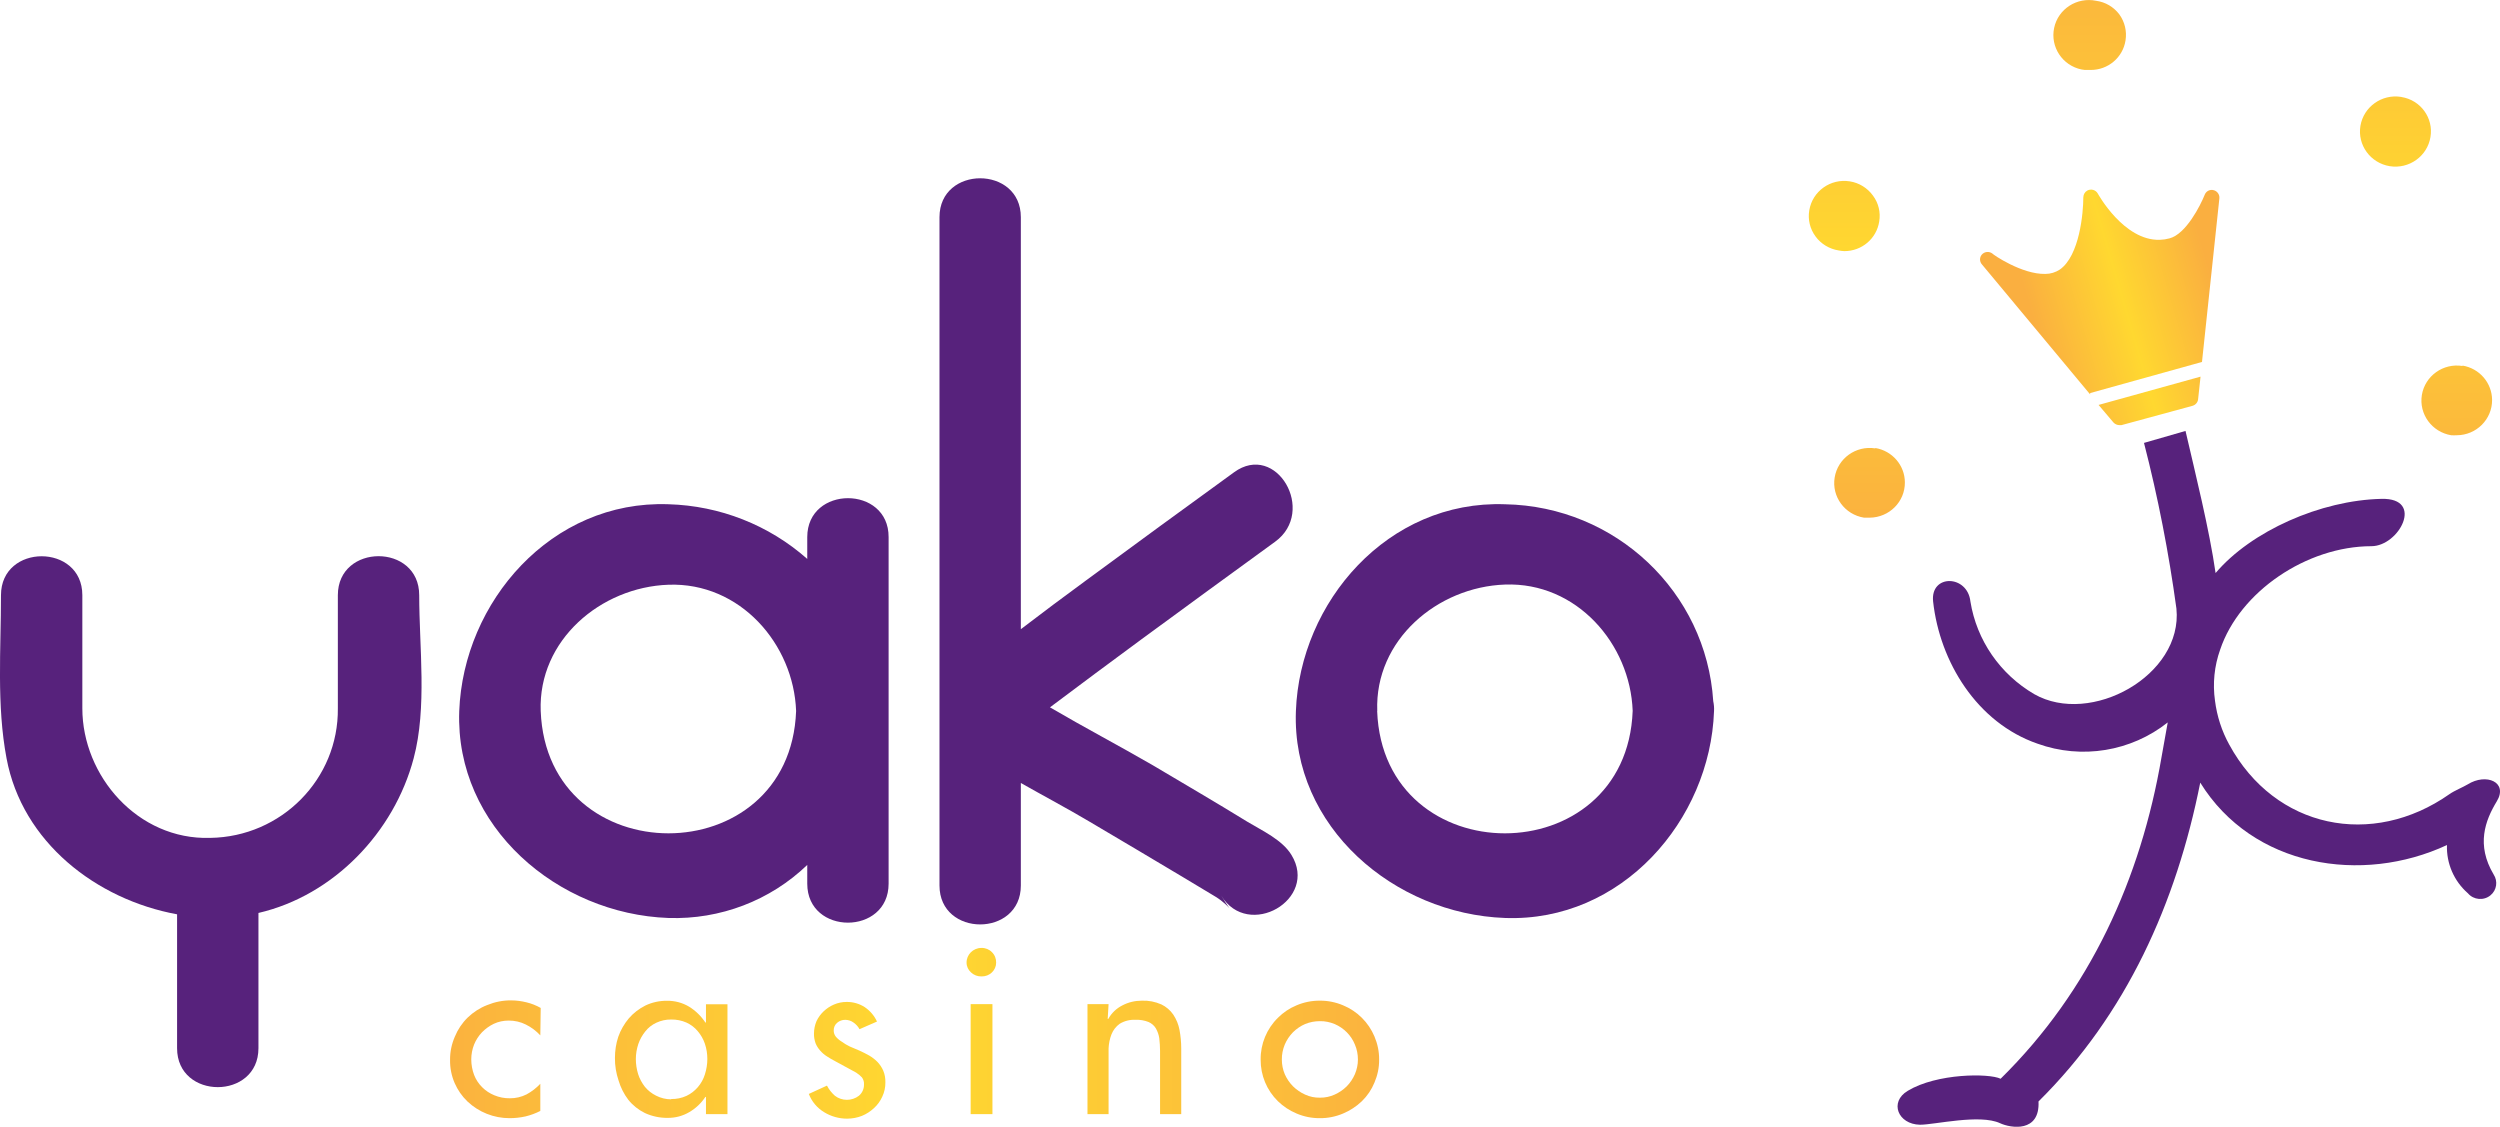
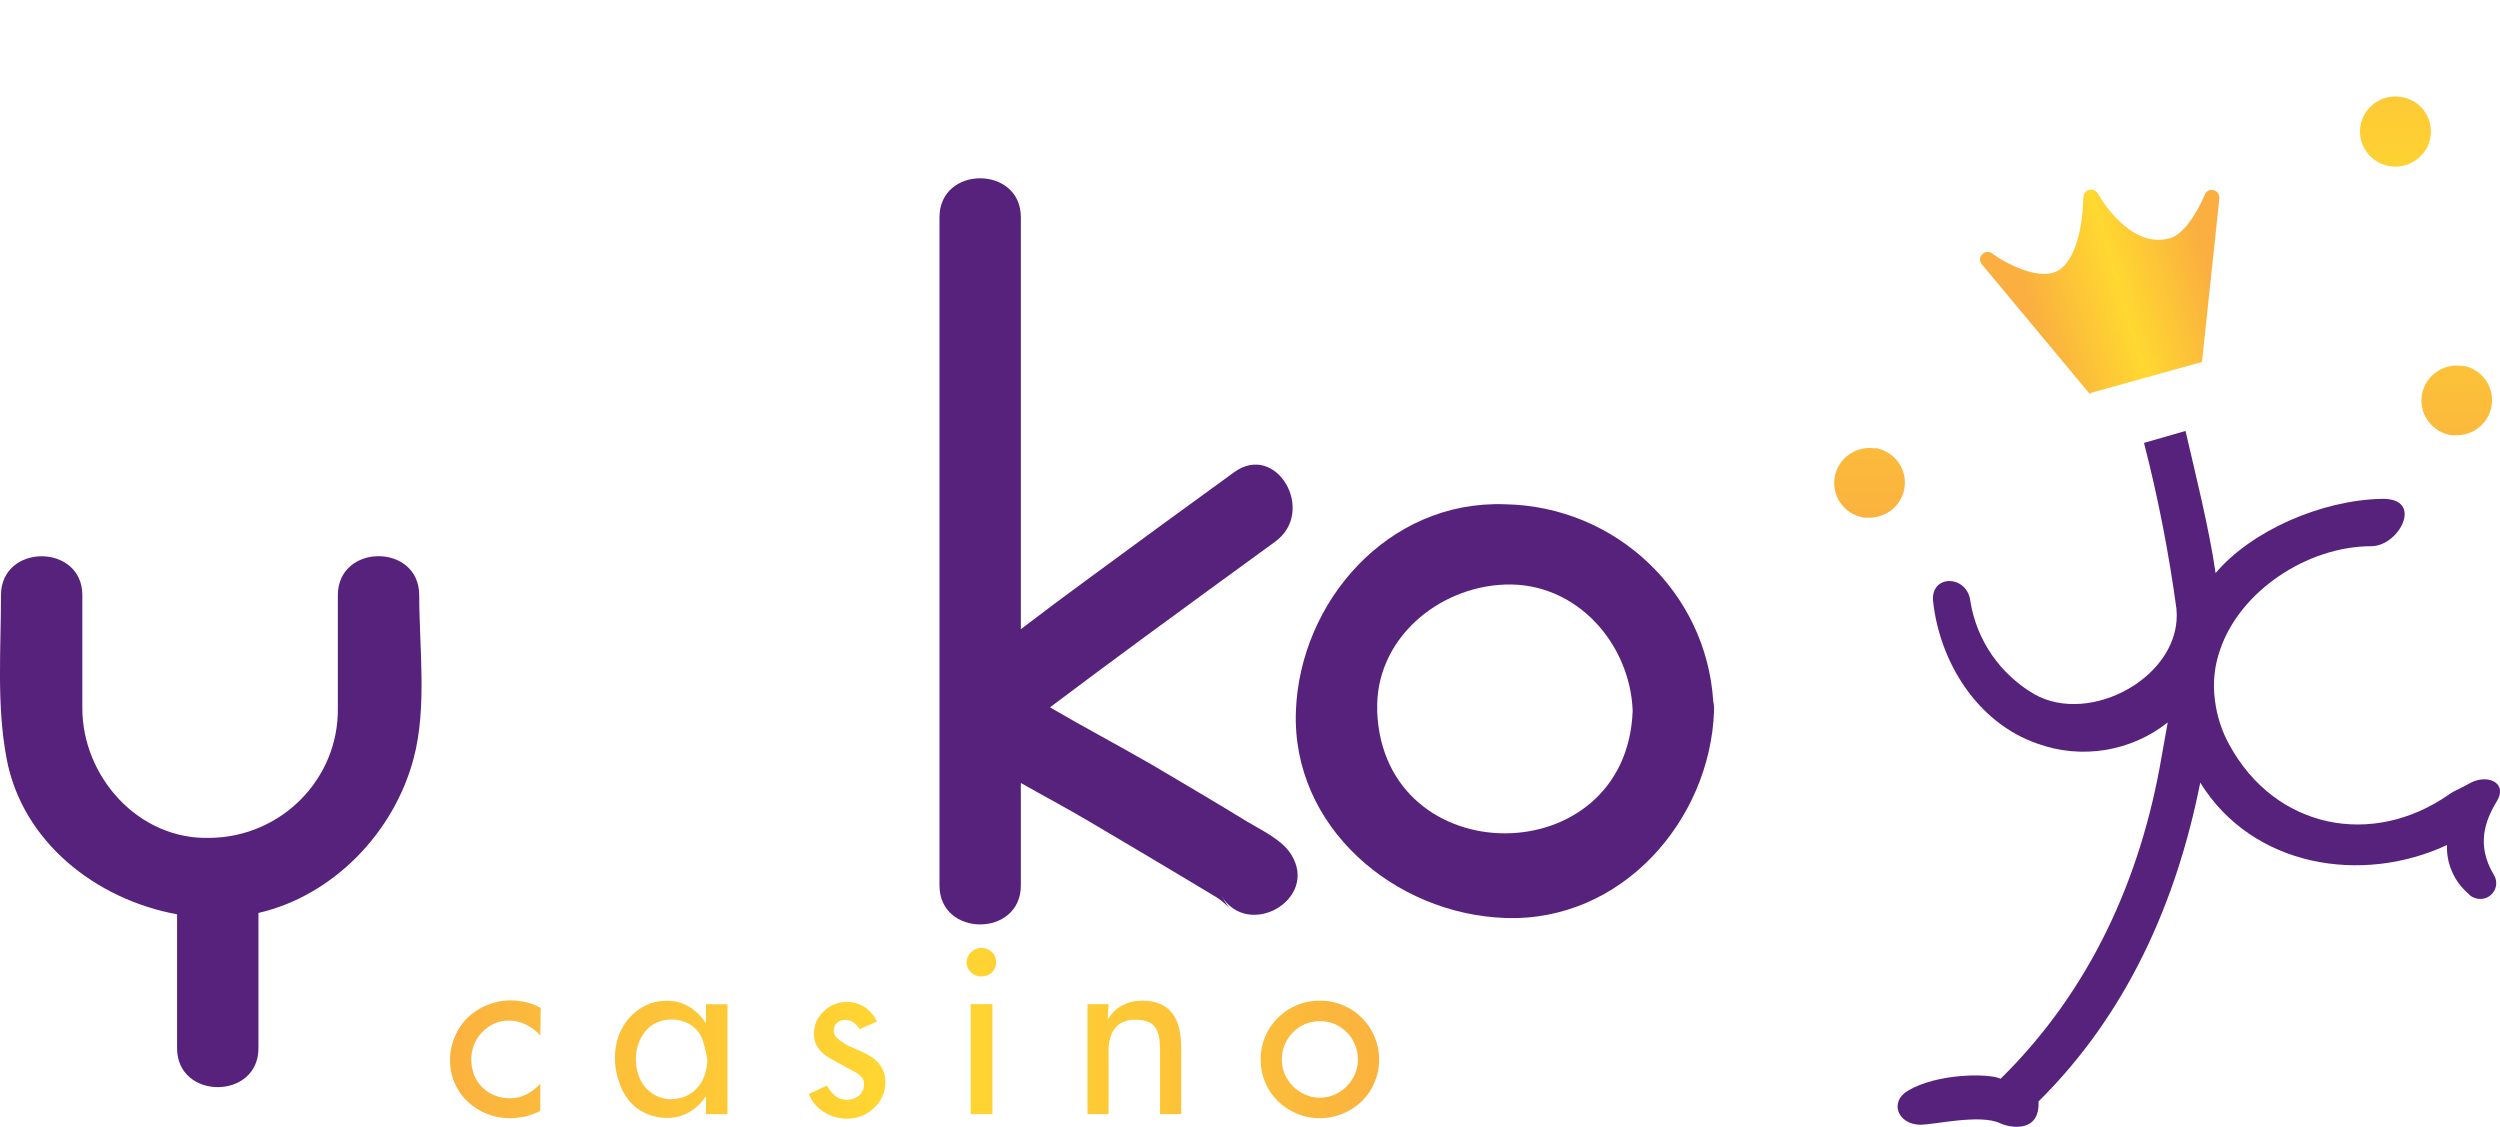
<svg xmlns="http://www.w3.org/2000/svg" width="142" height="64" viewBox="0 0 142 64" fill="none">
  <g clip-path="url(#clip0)">
    <path d="M19.19 33.806V40.233C19.234 44.244 15.989 47.537 11.934 47.592C7.828 47.718 4.677 44.074 4.677 40.233V33.806C4.677 30.859 0.056 30.859 0.056 33.806C0.056 36.874 -0.199 40.051 0.372 43.075C1.26 47.833 5.47 51.093 10.058 51.933V59.539C10.058 62.486 14.68 62.486 14.68 59.539V51.856C18.957 50.863 22.386 47.268 23.495 43.075C24.266 40.183 23.811 36.764 23.811 33.806C23.811 30.848 19.19 30.859 19.19 33.806Z" fill="#57227C" />
    <path d="M70.85 46.675C69.069 45.578 67.277 44.535 65.485 43.47C63.593 42.373 61.568 41.308 59.638 40.177C61.352 38.888 63.077 37.609 64.803 36.336C67.338 34.475 69.879 32.62 72.425 30.771C74.8 29.048 72.497 25.075 70.095 26.825C67.272 28.872 64.459 30.925 61.652 32.994C60.426 33.894 59.2 34.805 57.984 35.738V12.337C57.984 9.39 53.363 9.39 53.363 12.337V50.297C53.363 53.244 57.984 53.244 57.984 50.297V44.474C59.272 45.204 60.586 45.901 61.829 46.637C63.632 47.701 65.435 48.771 67.227 49.842L69.052 50.939C69.94 51.488 70.118 52.108 69.363 50.868C70.894 53.392 74.911 51.093 73.352 48.557C72.83 47.701 71.688 47.18 70.85 46.675Z" fill="#57227C" />
    <path d="M97.312 39.826C96.913 33.62 91.77 28.757 85.485 28.642C78.827 28.401 73.834 34.19 73.607 40.392C73.363 46.977 79.21 51.916 85.485 52.141C92.114 52.383 97.135 46.593 97.357 40.392C97.368 40.2 97.351 40.013 97.312 39.826ZM78.228 40.375C78.079 36.353 81.64 33.34 85.485 33.203C89.551 33.054 92.597 36.572 92.736 40.375C92.392 49.65 78.572 49.65 78.223 40.392L78.228 40.375Z" fill="#57227C" />
-     <path d="M45.852 30.507V31.747C43.677 29.821 40.887 28.724 37.968 28.641C31.311 28.4 26.318 34.19 26.085 40.391C25.847 46.976 31.694 51.916 37.968 52.141C40.903 52.239 43.749 51.153 45.852 49.128V50.192C45.852 53.145 50.473 53.145 50.473 50.192V30.507C50.484 27.56 45.852 27.56 45.852 30.507ZM30.712 40.385C30.562 36.363 34.124 33.35 37.968 33.213C42.035 33.065 45.081 36.582 45.219 40.385C44.875 49.649 31.067 49.649 30.712 40.385Z" fill="#57227C" />
    <path d="M30.69 58.809C30.457 58.557 30.179 58.348 29.869 58.194C29.564 58.041 29.225 57.964 28.881 57.969C28.593 57.969 28.31 58.03 28.049 58.151C27.799 58.271 27.572 58.436 27.378 58.633C27.184 58.837 27.034 59.072 26.928 59.331C26.823 59.599 26.768 59.885 26.768 60.17C26.768 60.472 26.823 60.774 26.928 61.054C27.028 61.317 27.189 61.559 27.389 61.756C27.583 61.954 27.822 62.107 28.077 62.212C28.354 62.327 28.654 62.387 28.959 62.382C29.286 62.387 29.614 62.31 29.908 62.162C30.202 62.003 30.462 61.8 30.69 61.559V63.101C30.424 63.238 30.141 63.342 29.847 63.413C29.552 63.479 29.247 63.512 28.942 63.512C28.049 63.512 27.195 63.172 26.551 62.563C26.241 62.267 25.996 61.91 25.825 61.52C25.647 61.109 25.558 60.664 25.564 60.214C25.558 59.753 25.652 59.303 25.836 58.88C26.002 58.474 26.252 58.101 26.568 57.794C26.89 57.486 27.261 57.245 27.677 57.086C28.105 56.91 28.565 56.817 29.031 56.822C29.325 56.822 29.619 56.861 29.902 56.932C30.185 56.998 30.457 57.108 30.712 57.251L30.69 58.809Z" fill="url(#paint0_linear)" />
-     <path d="M41.32 63.281H40.099V62.304H40.066C39.833 62.656 39.523 62.952 39.156 63.166C38.785 63.386 38.358 63.501 37.925 63.495C37.481 63.501 37.037 63.407 36.632 63.221C36.266 63.04 35.944 62.787 35.689 62.469C35.439 62.14 35.251 61.767 35.134 61.371C34.996 60.96 34.923 60.526 34.929 60.087C34.929 59.681 34.99 59.275 35.118 58.891C35.251 58.507 35.456 58.156 35.717 57.843C35.977 57.541 36.294 57.3 36.649 57.118C37.037 56.932 37.459 56.839 37.892 56.844C38.33 56.839 38.763 56.954 39.14 57.179C39.511 57.409 39.828 57.717 40.066 58.079H40.099V57.041H41.32V63.281ZM38.124 62.425C38.424 62.431 38.724 62.37 38.995 62.244C39.24 62.129 39.456 61.959 39.633 61.756C39.817 61.542 39.955 61.295 40.038 61.026C40.127 60.746 40.177 60.45 40.177 60.153C40.177 59.857 40.133 59.566 40.038 59.286C39.95 59.023 39.811 58.781 39.633 58.573C39.462 58.364 39.245 58.2 38.995 58.084C38.724 57.964 38.424 57.903 38.124 57.909C37.831 57.903 37.542 57.969 37.281 58.09C37.032 58.205 36.815 58.375 36.649 58.589C36.477 58.803 36.344 59.045 36.255 59.303C36.166 59.577 36.116 59.862 36.116 60.153C36.116 60.444 36.161 60.729 36.244 61.004C36.327 61.267 36.46 61.514 36.632 61.734C36.804 61.942 37.02 62.112 37.265 62.233C37.531 62.37 37.825 62.442 38.124 62.442V62.425Z" fill="url(#paint1_linear)" />
+     <path d="M41.32 63.281H40.099V62.304H40.066C39.833 62.656 39.523 62.952 39.156 63.166C38.785 63.386 38.358 63.501 37.925 63.495C37.481 63.501 37.037 63.407 36.632 63.221C36.266 63.04 35.944 62.787 35.689 62.469C35.439 62.14 35.251 61.767 35.134 61.371C34.996 60.96 34.923 60.526 34.929 60.087C34.929 59.681 34.99 59.275 35.118 58.891C35.251 58.507 35.456 58.156 35.717 57.843C35.977 57.541 36.294 57.3 36.649 57.118C37.037 56.932 37.459 56.839 37.892 56.844C38.33 56.839 38.763 56.954 39.14 57.179C39.511 57.409 39.828 57.717 40.066 58.079H40.099V57.041H41.32V63.281ZM38.124 62.425C38.424 62.431 38.724 62.37 38.995 62.244C39.24 62.129 39.456 61.959 39.633 61.756C39.817 61.542 39.955 61.295 40.038 61.026C40.127 60.746 40.177 60.45 40.177 60.153C39.95 59.023 39.811 58.781 39.633 58.573C39.462 58.364 39.245 58.2 38.995 58.084C38.724 57.964 38.424 57.903 38.124 57.909C37.831 57.903 37.542 57.969 37.281 58.09C37.032 58.205 36.815 58.375 36.649 58.589C36.477 58.803 36.344 59.045 36.255 59.303C36.166 59.577 36.116 59.862 36.116 60.153C36.116 60.444 36.161 60.729 36.244 61.004C36.327 61.267 36.46 61.514 36.632 61.734C36.804 61.942 37.02 62.112 37.265 62.233C37.531 62.37 37.825 62.442 38.124 62.442V62.425Z" fill="url(#paint1_linear)" />
    <path d="M48.82 58.458C48.742 58.31 48.626 58.184 48.487 58.085C48.348 57.98 48.176 57.926 48.004 57.926C47.838 57.926 47.677 57.986 47.555 58.09C47.427 58.194 47.355 58.354 47.355 58.518C47.35 58.65 47.394 58.782 47.477 58.886C47.572 58.996 47.682 59.089 47.81 59.166C47.954 59.27 48.104 59.364 48.265 59.44L48.82 59.676C49.003 59.759 49.186 59.852 49.374 59.956C49.547 60.06 49.707 60.181 49.846 60.324C49.979 60.467 50.09 60.631 50.168 60.812C50.257 61.021 50.295 61.251 50.29 61.476C50.295 61.756 50.234 62.036 50.112 62.294C50.001 62.541 49.84 62.761 49.641 62.942C49.441 63.128 49.214 63.276 48.958 63.381C48.692 63.485 48.404 63.54 48.115 63.54C47.655 63.54 47.2 63.413 46.811 63.172C46.412 62.931 46.107 62.568 45.94 62.135L46.972 61.663C47.083 61.882 47.239 62.075 47.422 62.239C47.821 62.547 48.387 62.547 48.786 62.239C48.975 62.08 49.081 61.844 49.075 61.597C49.086 61.454 49.042 61.312 48.958 61.196C48.858 61.092 48.748 60.999 48.626 60.922L47.455 60.285C47.277 60.192 47.117 60.099 46.967 60C46.822 59.912 46.695 59.797 46.584 59.671C46.473 59.545 46.384 59.407 46.323 59.254C46.262 59.078 46.229 58.892 46.234 58.705C46.234 58.463 46.284 58.222 46.379 57.997C46.479 57.788 46.612 57.607 46.778 57.448C46.95 57.283 47.15 57.152 47.366 57.059C47.594 56.96 47.838 56.91 48.087 56.91C48.454 56.905 48.814 57.009 49.119 57.207C49.419 57.41 49.663 57.695 49.813 58.024L48.82 58.458Z" fill="url(#paint2_linear)" />
    <path d="M55.749 53.842C55.971 53.837 56.188 53.924 56.343 54.084C56.504 54.243 56.587 54.457 56.581 54.682C56.581 54.89 56.493 55.088 56.343 55.23C56.188 55.384 55.971 55.467 55.749 55.461C55.527 55.467 55.311 55.384 55.15 55.23C54.995 55.088 54.901 54.89 54.901 54.682C54.895 54.221 55.272 53.847 55.738 53.842C55.744 53.842 55.749 53.842 55.749 53.842ZM56.371 63.281H55.133V57.036H56.371V63.281Z" fill="url(#paint3_linear)" />
    <path d="M62.917 57.875H62.95C63.133 57.546 63.411 57.277 63.749 57.107C64.093 56.926 64.47 56.838 64.859 56.838C65.241 56.822 65.619 56.898 65.968 57.052C66.24 57.184 66.473 57.381 66.645 57.634C66.817 57.897 66.939 58.188 66.995 58.495C67.061 58.847 67.094 59.198 67.094 59.555V63.281H65.891V59.692C65.891 59.45 65.874 59.209 65.846 58.967C65.818 58.775 65.752 58.589 65.657 58.419C65.563 58.254 65.413 58.128 65.241 58.051C65.008 57.958 64.753 57.914 64.504 57.925C64.187 57.908 63.871 57.985 63.599 58.15C63.389 58.303 63.228 58.507 63.133 58.748C63.033 59.006 62.978 59.28 62.967 59.555C62.967 59.851 62.967 60.142 62.967 60.427V63.281H61.769V57.036H62.967L62.917 57.875Z" fill="url(#paint4_linear)" />
    <path d="M74.967 56.838C75.422 56.833 75.871 56.926 76.287 57.102C76.686 57.266 77.047 57.508 77.352 57.809C77.657 58.111 77.901 58.474 78.068 58.869C78.245 59.286 78.34 59.736 78.334 60.186C78.34 60.636 78.245 61.08 78.068 61.492C77.907 61.887 77.663 62.249 77.352 62.551C77.041 62.847 76.681 63.083 76.287 63.248C75.871 63.424 75.422 63.517 74.967 63.511C74.512 63.517 74.062 63.424 73.646 63.248C73.252 63.083 72.892 62.847 72.587 62.551C71.949 61.925 71.599 61.075 71.605 60.186C71.594 59.297 71.949 58.435 72.587 57.809C72.886 57.508 73.247 57.266 73.646 57.102C74.062 56.926 74.512 56.833 74.967 56.838ZM74.967 58.002C74.678 58.002 74.395 58.056 74.129 58.166C73.874 58.276 73.641 58.435 73.441 58.633C73.241 58.836 73.086 59.072 72.975 59.33C72.864 59.599 72.803 59.895 72.809 60.186C72.809 60.471 72.864 60.751 72.975 61.014C73.086 61.267 73.247 61.503 73.441 61.7C73.641 61.898 73.874 62.057 74.129 62.172C74.39 62.293 74.678 62.353 74.967 62.348C75.255 62.353 75.544 62.293 75.81 62.172C76.065 62.057 76.298 61.898 76.498 61.7C76.692 61.503 76.847 61.267 76.958 61.014C77.069 60.751 77.13 60.471 77.13 60.186C77.13 59.889 77.075 59.599 76.958 59.33C76.748 58.808 76.331 58.391 75.81 58.166C75.544 58.056 75.255 57.996 74.967 58.002Z" fill="url(#paint5_linear)" />
-     <path d="M119.061 0.045C117.973 -0.18 116.902 0.506 116.675 1.587C116.448 2.662 117.141 3.722 118.234 3.947C118.295 3.958 118.362 3.969 118.423 3.974C118.528 3.979 118.639 3.979 118.744 3.974C119.737 3.979 120.581 3.266 120.73 2.295C120.814 1.773 120.686 1.241 120.375 0.813C120.059 0.396 119.588 0.116 119.061 0.045Z" fill="url(#paint6_linear)" />
-     <path d="M104.753 14.264C105.746 14.269 106.589 13.556 106.739 12.584C106.828 12.063 106.7 11.525 106.378 11.102C106.068 10.675 105.596 10.384 105.069 10.301C103.976 10.126 102.944 10.861 102.767 11.948C102.678 12.469 102.806 13.001 103.122 13.429C103.433 13.857 103.91 14.143 104.437 14.225C104.542 14.247 104.648 14.258 104.753 14.264Z" fill="url(#paint7_linear)" />
    <path d="M138.05 7.787C138.233 6.706 137.495 5.686 136.402 5.51C136.397 5.51 136.391 5.51 136.386 5.504C135.287 5.329 134.255 6.064 134.072 7.151C133.895 8.237 134.638 9.258 135.736 9.439C136.835 9.615 137.872 8.874 138.05 7.787Z" fill="url(#paint8_linear)" />
    <path d="M139.87 20.788C138.772 20.612 137.74 21.353 137.562 22.434C137.385 23.52 138.134 24.541 139.227 24.722C139.332 24.728 139.443 24.728 139.548 24.722C140.658 24.717 141.557 23.817 141.551 22.719C141.545 21.748 140.835 20.925 139.87 20.765V20.788Z" fill="url(#paint9_linear)" />
    <path d="M106.517 25.469C105.418 25.294 104.386 26.034 104.209 27.121C104.031 28.208 104.78 29.228 105.879 29.404C105.984 29.409 106.095 29.409 106.2 29.404C107.31 29.393 108.209 28.498 108.197 27.395C108.192 26.43 107.482 25.606 106.517 25.447V25.469Z" fill="url(#paint10_linear)" />
-     <path d="M120.042 23.994C120.131 24.093 120.259 24.148 120.392 24.148C120.425 24.148 120.464 24.148 120.497 24.148L124.536 23.05C124.708 23 124.836 22.852 124.852 22.677L124.991 21.393L119.199 23L120.042 23.994Z" fill="url(#paint11_linear)" />
    <path d="M125.073 20.559L126.061 11.262C126.083 11.026 125.911 10.818 125.673 10.79C125.478 10.768 125.301 10.878 125.229 11.059C124.985 11.668 124.164 13.298 123.226 13.54C123.043 13.589 122.86 13.617 122.671 13.622C120.63 13.677 119.171 11.021 119.154 10.993C119.037 10.785 118.771 10.708 118.56 10.823C118.422 10.9 118.338 11.043 118.333 11.202C118.333 12.08 118.122 14.527 116.996 15.312C116.752 15.471 116.469 15.559 116.175 15.559C114.838 15.592 113.174 14.44 113.174 14.407C112.99 14.259 112.713 14.286 112.563 14.467C112.425 14.632 112.436 14.873 112.585 15.032L118.721 22.403V22.326L125.073 20.559Z" fill="url(#paint12_linear)" />
    <path d="M140.158 44.557C139.903 44.711 139.421 44.903 139.132 45.106C134.744 48.19 129.218 47.07 126.622 42.296C126.195 41.522 125.923 40.677 125.812 39.804C125.673 38.827 125.773 37.829 126.106 36.896C127.216 33.603 131.021 31.029 134.694 31.024C136.275 31.024 137.723 28.28 135.276 28.335C131.809 28.411 127.865 30.168 125.845 32.549C125.496 30.096 124.691 26.869 124.137 24.477L121.779 25.157C122.578 28.258 123.188 31.397 123.621 34.569C123.998 38.361 118.755 41.259 115.543 39.426C113.607 38.295 112.275 36.369 111.92 34.168C111.754 32.632 109.629 32.599 109.801 34.168C110.178 37.587 112.287 41.05 115.732 42.241C118.239 43.146 121.046 42.685 123.127 41.034C123.01 41.703 122.888 42.362 122.777 42.993C121.596 49.913 118.716 56.273 113.635 61.273C112.986 60.955 110.023 60.955 108.359 61.959C107.294 62.596 107.804 63.863 109.058 63.885C109.895 63.885 112.447 63.265 113.601 63.797C114.212 64.083 115.876 64.346 115.787 62.563C120.78 57.623 123.615 51.291 124.974 44.453C127.948 49.26 134.161 50.248 138.988 47.998C138.949 49.04 139.387 50.05 140.181 50.742C140.502 51.12 141.079 51.17 141.462 50.852C141.817 50.561 141.889 50.05 141.64 49.672C140.636 47.987 141.157 46.604 141.817 45.517C142.477 44.431 141.224 43.887 140.158 44.557Z" fill="#57227C" />
  </g>
  <defs>
    <linearGradient id="paint0_linear" x1="23.579" y1="60.166" x2="73.858" y2="60.166" gradientUnits="userSpaceOnUse">
      <stop stop-color="#FAAF40" />
      <stop offset="0.5" stop-color="#FFD830" />
      <stop offset="1" stop-color="#FAAF40" />
    </linearGradient>
    <linearGradient id="paint1_linear" x1="24.9" y1="60.169" x2="75.185" y2="60.169" gradientUnits="userSpaceOnUse">
      <stop stop-color="#FAAF40" />
      <stop offset="0.5" stop-color="#FFD830" />
      <stop offset="1" stop-color="#FAAF40" />
    </linearGradient>
    <linearGradient id="paint2_linear" x1="26.225" y1="60.224" x2="76.499" y2="60.224" gradientUnits="userSpaceOnUse">
      <stop stop-color="#FAAF40" />
      <stop offset="0.5" stop-color="#FFD830" />
      <stop offset="1" stop-color="#FAAF40" />
    </linearGradient>
    <linearGradient id="paint3_linear" x1="27.546" y1="58.56" x2="77.825" y2="58.56" gradientUnits="userSpaceOnUse">
      <stop stop-color="#FAAF40" />
      <stop offset="0.5" stop-color="#FFD830" />
      <stop offset="1" stop-color="#FAAF40" />
    </linearGradient>
    <linearGradient id="paint4_linear" x1="28.877" y1="60.058" x2="79.145" y2="60.058" gradientUnits="userSpaceOnUse">
      <stop stop-color="#FAAF40" />
      <stop offset="0.5" stop-color="#FFD830" />
      <stop offset="1" stop-color="#FAAF40" />
    </linearGradient>
    <linearGradient id="paint5_linear" x1="30.198" y1="60.174" x2="80.471" y2="60.174" gradientUnits="userSpaceOnUse">
      <stop stop-color="#FAAF40" />
      <stop offset="0.5" stop-color="#FFD830" />
      <stop offset="1" stop-color="#FAAF40" />
    </linearGradient>
    <linearGradient id="paint6_linear" x1="118.695" y1="-4.484" x2="118.695" y2="34.766" gradientUnits="userSpaceOnUse">
      <stop stop-color="#FAAF40" />
      <stop offset="0.5" stop-color="#FFD830" />
      <stop offset="1" stop-color="#FAAF40" />
    </linearGradient>
    <linearGradient id="paint7_linear" x1="104.755" y1="-4.973" x2="104.755" y2="34.271" gradientUnits="userSpaceOnUse">
      <stop stop-color="#FAAF40" />
      <stop offset="0.5" stop-color="#FFD830" />
      <stop offset="1" stop-color="#FAAF40" />
    </linearGradient>
    <linearGradient id="paint8_linear" x1="136.064" y1="-7.338" x2="136.064" y2="31.906" gradientUnits="userSpaceOnUse">
      <stop stop-color="#FAAF40" />
      <stop offset="0.5" stop-color="#FFD830" />
      <stop offset="1" stop-color="#FAAF40" />
    </linearGradient>
    <linearGradient id="paint9_linear" x1="139.543" y1="-9.507" x2="139.543" y2="29.726" gradientUnits="userSpaceOnUse">
      <stop stop-color="#FAAF40" />
      <stop offset="0.5" stop-color="#FFD830" />
      <stop offset="1" stop-color="#FAAF40" />
    </linearGradient>
    <linearGradient id="paint10_linear" x1="106.192" y1="-8.195" x2="106.192" y2="31.044" gradientUnits="userSpaceOnUse">
      <stop stop-color="#FAAF40" />
      <stop offset="0.5" stop-color="#FFD830" />
      <stop offset="1" stop-color="#FAAF40" />
    </linearGradient>
    <linearGradient id="paint11_linear" x1="117.305" y1="24.332" x2="127.285" y2="21.409" gradientUnits="userSpaceOnUse">
      <stop stop-color="#FAAF40" />
      <stop offset="0.5" stop-color="#FFD830" />
      <stop offset="1" stop-color="#FAAF40" />
    </linearGradient>
    <linearGradient id="paint12_linear" x1="115.316" y1="17.562" x2="125.296" y2="14.634" gradientUnits="userSpaceOnUse">
      <stop stop-color="#FAAF40" />
      <stop offset="0.5" stop-color="#FFD830" />
      <stop offset="1" stop-color="#FAAF40" />
    </linearGradient>
    <clipPath id="clip0">
      <rect width="142" height="64" fill="white" />
    </clipPath>
  </defs>
</svg>